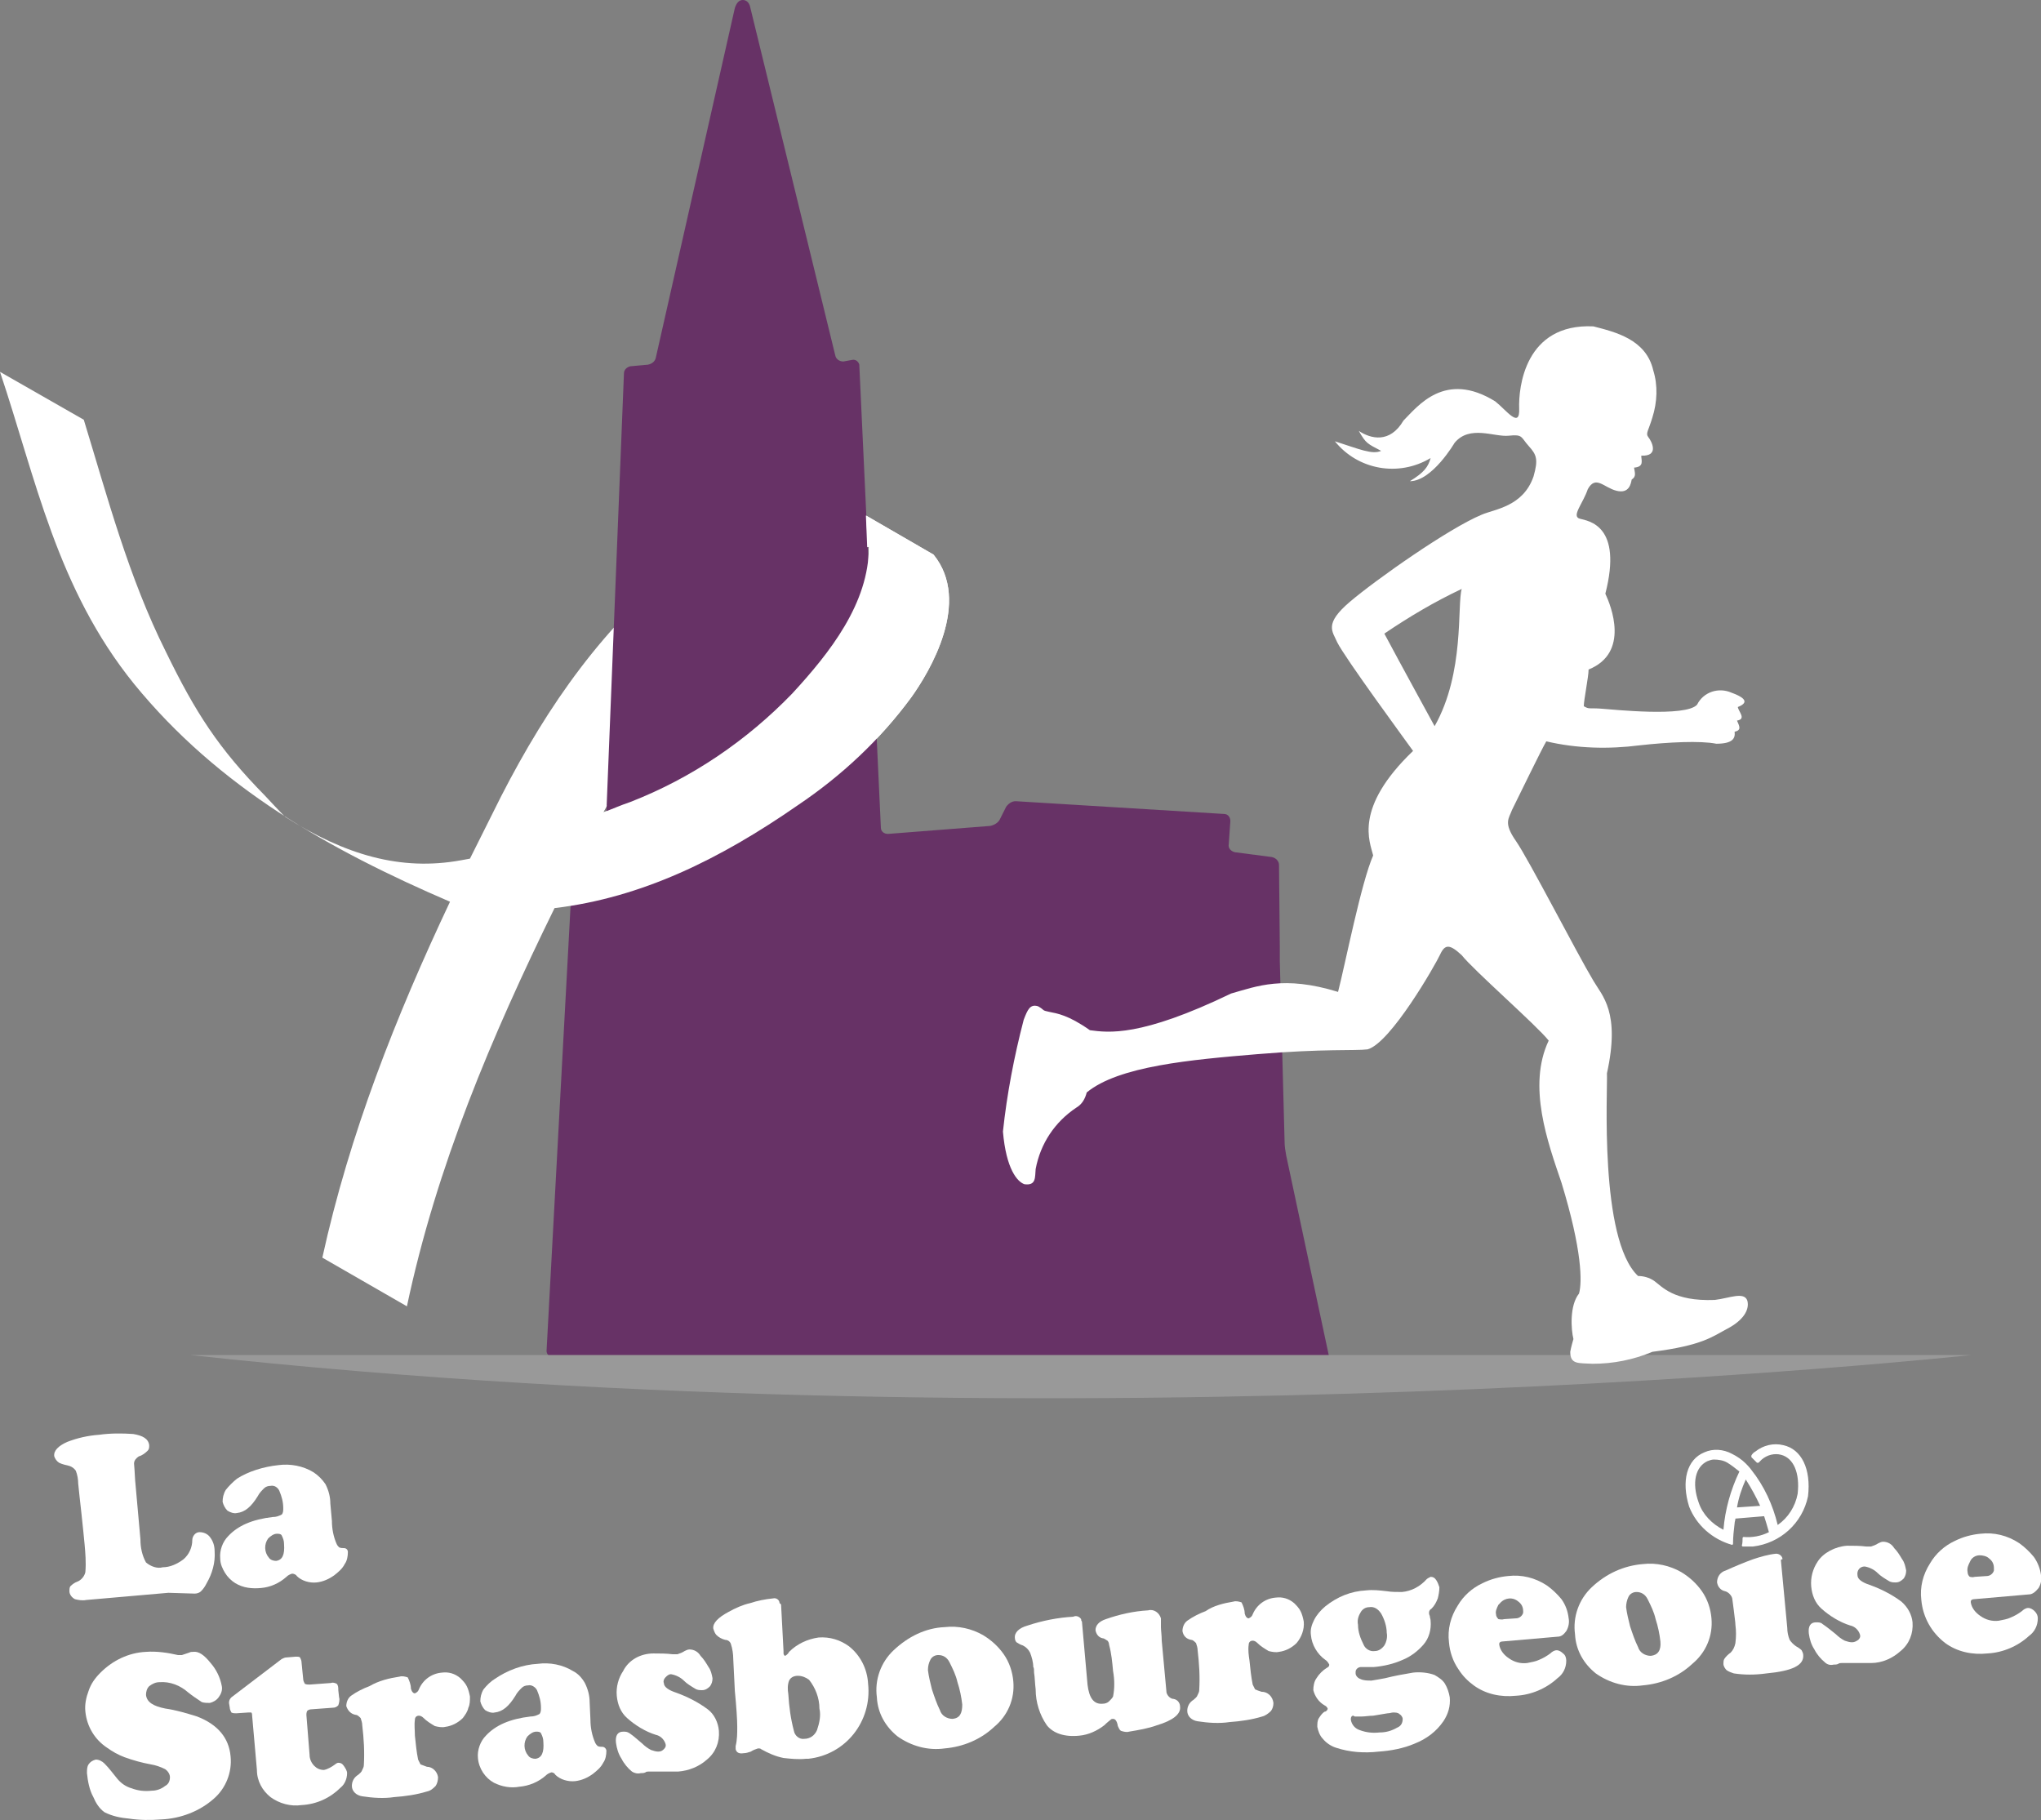
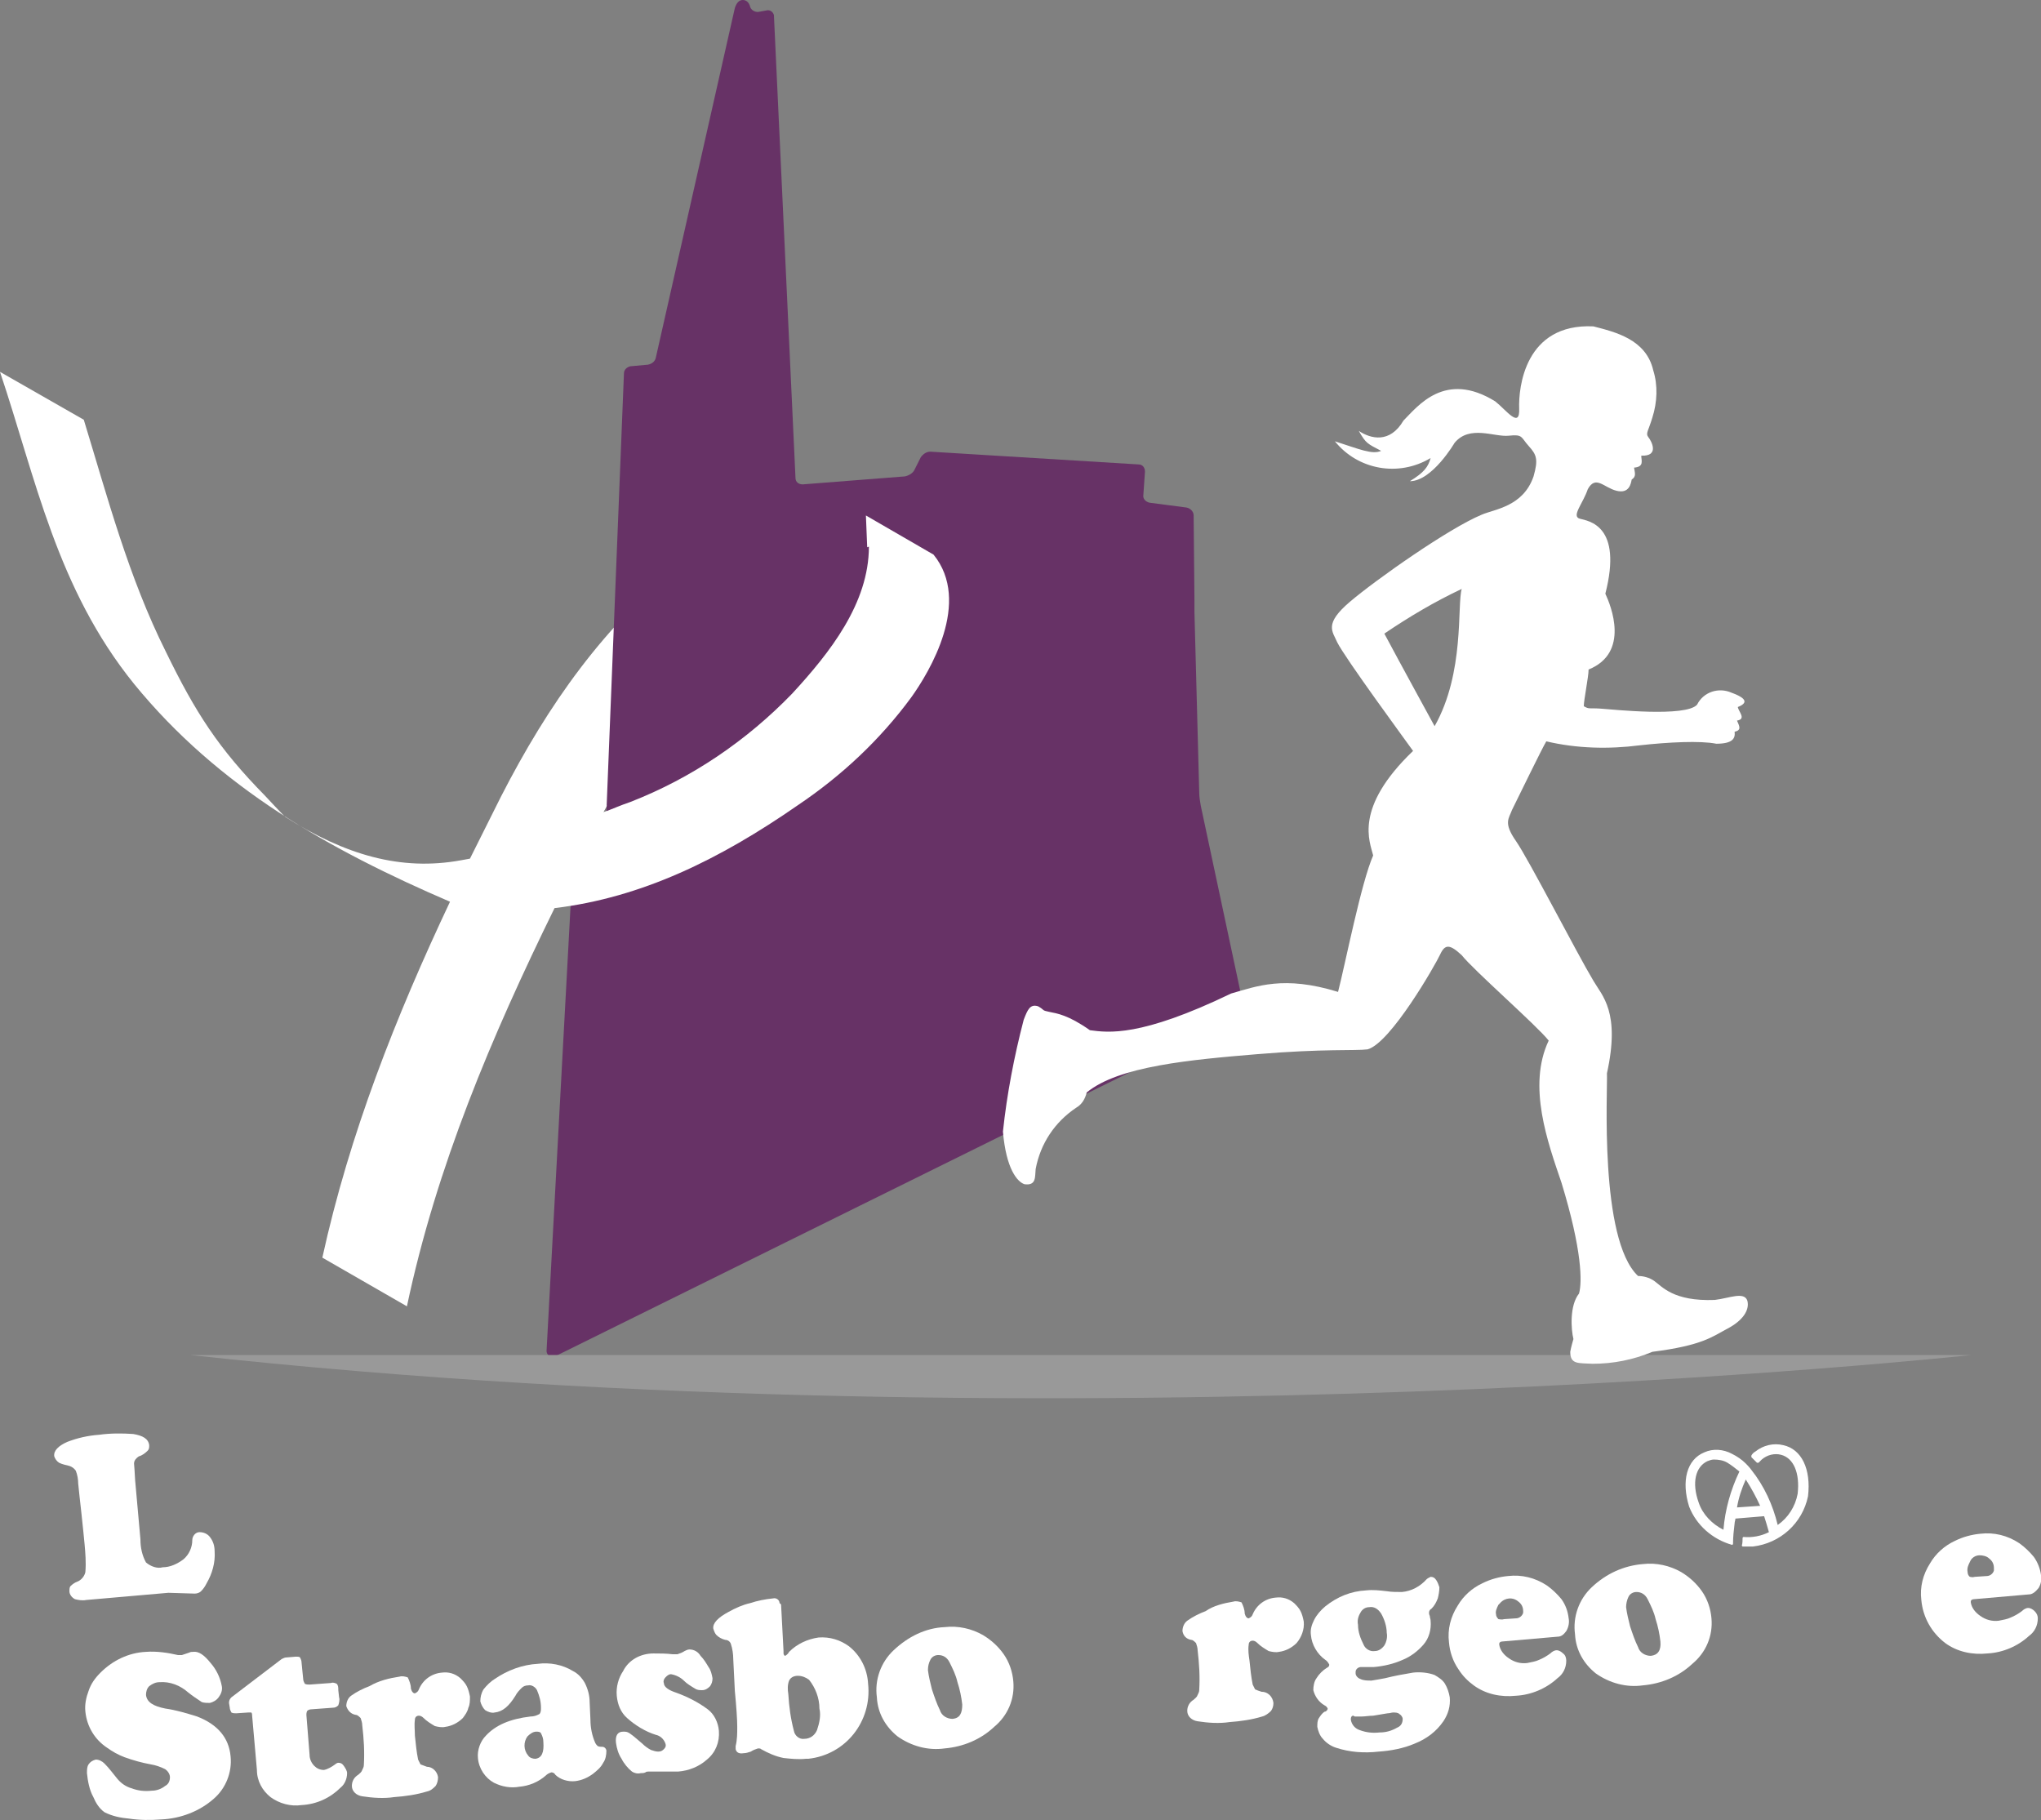
<svg xmlns="http://www.w3.org/2000/svg" xmlns:xlink="http://www.w3.org/1999/xlink" version="1.1" id="Calque_1" x="0px" y="0px" viewBox="0 0 255.8 228.1" style="enable-background:new 0 0 255.8 228.1;" xml:space="preserve">
  <rect x="0" y="0" width="255.8" height="228.1" fill="#808080" stroke="none" />
  <style type="text/css">
	.st0{fill:#FFFFFF;}
	.st1{fill:#673266;}
	.st2{clip-path:url(#SVGID_2_);}
	.st3{fill:#999999;}
</style>
  <title>homeLogo</title>
  <path class="st0" d="M79,100.5c-1.2,0.4-2.3,0.9-3.4,1.3C80.9,92,94,74.1,108.9,68.5c0,7.1-4.9,13.3-9.6,18.4  C93.6,92.8,86.7,97.5,79,100.5 M0,46.6C4.5,60,7.1,73.7,16.8,85.7c10.6,13,24.5,20.8,39.6,27.3c-6.8,14.4-12.6,29.1-16,44.6  l10.6,6.1c3.7-17.5,10.6-33.8,18.5-49.9c10.9-1.3,20.7-6.1,30.5-12.9c5.5-3.7,10.3-8.2,14.2-13.5c2.3-3.2,7.6-12,2.8-17.9l-14-8.1  c-6.4,0.7-11.7,4.5-17,8.7c-10.3,8.2-17.3,18.2-23.2,29.7c-1.3,2.6-2.6,5.2-3.9,7.8l-1.1,0.2c-7.6,1.4-14.6-0.7-22-5.4  c-0.3-0.2-2.3-2.4-2.6-2.7c-5.8-5.9-8.7-10.4-12.4-18c-4.7-9.4-7.3-19.3-10.3-29.1L0,46.6z" />
-   <path class="st1" d="M69.3,170.1c-0.4,0-0.8-0.4-0.8-0.8l0,0l3.4-63c0-0.5,0.4-0.9,0.9-0.9l2.2-0.2c0.5-0.1,0.8-0.4,0.9-0.9  l2.3-57.5c0-0.5,0.4-0.8,0.8-0.9l2.2-0.2c0.5-0.1,0.9-0.4,1-0.9L92.1,1c0.2-0.6,0.5-1,1-1s0.8,0.4,0.9,0.8l10.7,43.8  c0.1,0.4,0.5,0.7,1,0.7l1.1-0.2c0.4-0.1,0.8,0.2,0.9,0.6v0.1l2.7,57.9c0,0.5,0.4,0.8,0.9,0.8l0,0l12.8-1c0.5-0.1,1-0.4,1.2-0.8  l0.8-1.6c0.3-0.4,0.7-0.7,1.2-0.7l26.1,1.6c0.5,0,0.8,0.4,0.8,0.9l0,0l-0.2,2.9c-0.1,0.5,0.3,0.9,0.8,1l4.6,0.6  c0.5,0.1,0.9,0.5,0.9,1l0.1,10.4c0,0.5,0,1.2,0,1.7l0.6,22.6c0,0.6,0.1,1.1,0.2,1.7l5.5,25.8c0.1,0.3-0.1,0.7-0.5,0.8  c-0.1,0-0.1,0-0.2,0L69.3,170.1z" />
+   <path class="st1" d="M69.3,170.1c-0.4,0-0.8-0.4-0.8-0.8l0,0l3.4-63c0-0.5,0.4-0.9,0.9-0.9l2.2-0.2c0.5-0.1,0.8-0.4,0.9-0.9  l2.3-57.5c0-0.5,0.4-0.8,0.8-0.9l2.2-0.2c0.5-0.1,0.9-0.4,1-0.9L92.1,1c0.2-0.6,0.5-1,1-1s0.8,0.4,0.9,0.8c0.1,0.4,0.5,0.7,1,0.7l1.1-0.2c0.4-0.1,0.8,0.2,0.9,0.6v0.1l2.7,57.9c0,0.5,0.4,0.8,0.9,0.8l0,0l12.8-1c0.5-0.1,1-0.4,1.2-0.8  l0.8-1.6c0.3-0.4,0.7-0.7,1.2-0.7l26.1,1.6c0.5,0,0.8,0.4,0.8,0.9l0,0l-0.2,2.9c-0.1,0.5,0.3,0.9,0.8,1l4.6,0.6  c0.5,0.1,0.9,0.5,0.9,1l0.1,10.4c0,0.5,0,1.2,0,1.7l0.6,22.6c0,0.6,0.1,1.1,0.2,1.7l5.5,25.8c0.1,0.3-0.1,0.7-0.5,0.8  c-0.1,0-0.1,0-0.2,0L69.3,170.1z" />
  <g>
    <g>
      <defs>
        <polygon id="SVGID_1_" points="108.4,61.5 108.7,68.9 76,101 69.3,105.2 71.5,113.6 75.2,118.1 110.3,106.8 124.7,82.4 124,64.2         " />
      </defs>
      <clipPath id="SVGID_2_">
        <use xlink:href="#SVGID_1_" style="overflow:visible;" />
      </clipPath>
      <g class="st2">
        <path class="st0" d="M79,100.5c-1.2,0.4-2.3,0.9-3.4,1.3C80.9,92,94,74.1,108.9,68.5c0,7.1-4.9,13.3-9.6,18.4     C93.6,92.8,86.7,97.5,79,100.5 M69.5,113.8c10.9-1.3,20.7-6.1,30.5-12.9c5.5-3.7,10.3-8.2,14.2-13.5c2.3-3.2,7.6-12,2.8-17.9     l-14-8.1c-6.4,0.7-11.7,4.5-17,8.7c-10.3,8.2-17.3,18.2-23.2,29.7" />
      </g>
    </g>
  </g>
  <path class="st3" d="M23.8,169.8h223.3C247.1,169.8,135.2,182,23.8,169.8z" />
  <path class="st0" d="M219,163c-0.4-1.2-2.3-0.3-4.1-0.1c-5.2,0.2-6.6-1.7-7.6-2.4c-0.6-0.4-1.3-0.6-2-0.6  c-4.9-4.6-3.8-23.4-3.9-25.4c1.7-7.7-0.6-9.7-1.7-11.6c-2.1-3.5-8.1-15.2-9.7-17.5s-0.9-2.8-0.5-3.9c0.8-1.6,3.7-7.6,4.3-8.6  c3.8,0.9,7.8,1,11.7,0.5c3.6-0.4,7.6-0.6,9.6-0.2c2.1,0,2.4-0.7,2.3-1.5c0.9-0.2,0.6-0.7,0.3-1.4c1.2-0.2,0.2-1.1,0.1-1.7  c1.8-0.7,0.3-1.4-0.8-1.8c-1.6-0.7-3.5-0.1-4.3,1.5c-1.4,1.6-10.6,0.6-12.1,0.5s-1.4,0.1-2.1-0.3c0-0.8,0.6-3.7,0.6-4.6  c5.2-2.1,2.8-8,2.1-9.5c2.2-8.6-2.1-9.1-3.2-9.4s0.4-1.9,1-3.7c1-1.8,2-0.2,3.6,0.2s1.8-0.9,1.9-1.4c0.6-0.4,0.4-0.8,0.3-1.5  c1.3-0.1,0.9-0.9,0.9-1.5c2.3,0.1,1.3-1.8,0.9-2.3s0-0.8,0.5-2.5c0.6-1.9,0.7-4,0.1-5.9c-0.9-3.9-4.8-4.8-7.5-5.5  c-8.6-0.4-9.4,7.7-9.3,10.3s-1.6,0.2-3-0.9c-6.3-3.9-9.7,0.6-11.5,2.4c-1.7,2.9-4.1,2.3-5.6,1.3c0.9,1.6,1.1,1.6,2.8,2.5  c-1.1,0.5-2.7-0.2-5.8-1.2c2.9,3.6,8,4.5,12,2.1c-0.3,1.1-0.8,1.8-2.6,2.9c2.8,0,5.6-4.8,5.6-4.8c1.9-2.3,5-0.7,6.8-0.9  s1.5,0.2,2.5,1.3s1.2,1.7,0.6,3.8c-1.3,3.8-4.9,4.1-6.5,4.8c-4.1,1.7-13.2,8.1-16.5,10.9s-2.2,3.7-1.6,5.1c1,2,8.5,12.2,9.5,13.6  c-7.5,7.2-5.4,11.4-5,13.1c-1.5,3.4-3.5,13.6-4.4,17.1c-6.8-2.1-10.2-0.7-13.4,0.2c-11.4,5.5-15.4,4.9-17.7,4.6  c-2.7-1.9-4.1-2.1-5.1-2.3s-0.5-0.2-1.4-0.7c-1-0.3-1.3,0.4-1.8,1.7c-1.2,4.6-2.1,9.3-2.6,14c0.4,4.7,1.8,6.3,2.7,6.6  c1.5,0.2,1.3-0.9,1.4-1.9c0.6-3.2,2.4-5.9,5.1-7.7c0.7-0.4,1.1-1.1,1.3-1.9c4-3.3,13-4.1,21.4-4.8s12.2-0.4,13.8-0.6  c2.9-0.8,8.5-10.6,9.1-11.9s1.2-1.3,2.7,0.1c1.5,1.9,9.4,8.8,10.9,10.7c-2.7,5.7-0.1,12.8,1.6,17.8c2.6,8.5,2.6,12.5,2.2,13.9  c-1.2,1.5-1,4.5-0.7,5.7c0,0-0.3,1-0.4,1.6c0,1.6,1,1.4,2.8,1.5c2.6,0,5.1-0.5,7.5-1.5c6.3-0.8,7.5-1.9,9.4-2.9S219.3,164.2,219,163  z M179.8,91c0,0-4.6-8.4-6.3-11.6c3.1-2.1,6.3-4,9.7-5.6C182.6,75.8,183.6,84.3,179.8,91z" />
  <path class="st0" d="M17,186.2l0.6,6.7c0,1,0.2,2,0.7,2.9c0.6,0.5,1.4,0.8,2.1,0.6c0.9,0,1.8-0.4,2.6-1c0.7-0.6,1.1-1.5,1.1-2.4  c0-0.5,0.4-1,0.9-1s1,0.2,1.3,0.6c0.4,0.5,0.6,1.1,0.6,1.8c0.1,1.4-0.3,2.8-1,4c-0.2,0.4-0.4,0.7-0.7,1c-0.2,0.2-0.5,0.3-0.8,0.3  l-3.3-0.1l-10.3,0.9c-0.5,0.1-1,0-1.4-0.1c-0.4-0.2-0.7-0.6-0.7-1c0-0.2,0-0.4,0.1-0.6c0.3-0.3,0.6-0.5,0.9-0.6  c0.5-0.2,0.9-0.7,1-1.2c0.1-1.2,0-2.4-0.1-3.5c-0.1-0.9-0.2-2.2-0.4-3.9s-0.3-2.8-0.4-3.7c0-0.5-0.1-1.1-0.3-1.6  c-0.2-0.3-0.5-0.5-0.8-0.6c-0.4-0.1-0.9-0.2-1.3-0.4c-0.3-0.2-0.5-0.5-0.6-0.8c-0.1-0.7,0.5-1.3,1.6-1.8c1.3-0.5,2.6-0.8,4-0.9  c1.4-0.2,2.9-0.2,4.3-0.1c1.2,0.2,1.9,0.6,2,1.4c0,0.3,0,0.5-0.2,0.7c-0.3,0.3-0.7,0.6-1.1,0.7c-0.3,0.2-0.6,0.5-0.6,0.9  C16.9,184.5,16.9,185.3,17,186.2z" />
-   <path class="st0" d="M34.9,183.6c1.5-0.2,3.1,0.1,4.4,0.9c0.6,0.4,1.1,0.9,1.5,1.5c0.4,0.8,0.6,1.6,0.6,2.4l0.2,2.2  c0,1,0.2,2,0.6,2.9c0.1,0.2,0.2,0.3,0.3,0.4c0.2,0.1,0.4,0.1,0.6,0.1c0.3,0,0.5,0.2,0.5,0.5l0,0c0,0.5-0.1,1.1-0.4,1.5  c-0.3,0.6-0.8,1-1.3,1.4c-0.7,0.5-1.4,0.8-2.2,0.9c-0.9,0.1-1.9-0.2-2.5-0.8c-0.1-0.2-0.4-0.3-0.6-0.3c-0.3,0.1-0.5,0.2-0.7,0.4  c-0.9,0.8-2,1.3-3.2,1.4c-1.1,0.1-2.2,0-3.2-0.6c-0.5-0.3-1-0.8-1.3-1.3s-0.6-1.1-0.6-1.8c-0.1-1,0.3-2.1,1-2.8  c1.2-1.3,3-2.1,5.6-2.4c0.4,0,0.7-0.1,1.1-0.3c0.2-0.2,0.2-0.5,0.2-0.8c0-0.8-0.2-1.5-0.5-2.2c-0.2-0.4-0.6-0.7-1.1-0.6  c-0.3,0-0.6,0.1-0.8,0.3c-0.3,0.3-0.6,0.6-0.8,1c-0.8,1.3-1.6,2-2.6,2.1c-0.4,0.1-0.9-0.1-1.2-0.3c-0.3-0.3-0.5-0.7-0.6-1.1  c0-0.5,0.1-1,0.4-1.5c0.4-0.5,0.9-1,1.4-1.4C31.1,184.4,33,183.8,34.9,183.6z M34.7,192.2c-0.4,0-0.8,0.3-1.1,0.6  c-0.5,0.7-0.5,1.7,0.1,2.4c0.2,0.3,0.6,0.4,0.9,0.4c0.8-0.1,1.1-0.8,1-2.1c0-0.4-0.1-0.7-0.3-1.1C35.2,192.2,34.9,192.2,34.7,192.2  L34.7,192.2z" />
  <path class="st0" d="M18.3,207c1.3-0.1,2.7,0.1,4,0.4c0.2,0,0.3,0,0.5,0c0.3-0.1,0.6-0.2,0.9-0.3c0.2-0.1,0.3-0.1,0.5-0.1  c0.7-0.1,1.4,0.4,2.2,1.4c0.7,0.8,1.2,1.8,1.4,2.9c0.1,0.5-0.1,1-0.4,1.4s-0.7,0.6-1.1,0.7c-0.3,0-0.7,0-1-0.1  c-0.6-0.4-1.2-0.8-1.7-1.2c-1-0.9-2.3-1.4-3.6-1.3c-0.5,0-0.9,0.2-1.3,0.5c-0.3,0.3-0.4,0.7-0.4,1.1c0.1,0.9,0.9,1.4,2.4,1.7  c1.4,0.2,2.7,0.6,4,1c2.6,1,4,2.7,4.2,5c0.2,2-0.6,4-2.1,5.3c-1.8,1.6-4.2,2.5-6.6,2.6c-1.3,0.1-2.7,0.1-4-0.1  c-1.1-0.1-2.1-0.3-3.1-0.8c-0.7-0.5-1.1-1.2-1.4-1.9c-0.5-0.9-0.7-2-0.8-3c0-0.4,0-0.8,0.2-1.1s0.5-0.5,0.9-0.6  c0.4,0,0.8,0.2,1.1,0.5c0.6,0.6,1.1,1.3,1.6,1.9c0.5,0.6,1.1,1,1.8,1.2c0.8,0.3,1.6,0.4,2.5,0.3c0.6,0,1.2-0.2,1.7-0.6  c0.4-0.2,0.6-0.6,0.6-1.1c0-0.4-0.3-0.8-0.6-1c-0.6-0.3-1.2-0.5-1.8-0.6c-1.1-0.2-2.2-0.5-3.3-0.9c-0.8-0.3-1.5-0.7-2.2-1.2  c-1.5-1-2.5-2.6-2.7-4.5c-0.1-0.9,0.1-1.8,0.4-2.6c0.3-0.9,0.8-1.6,1.5-2.3C14.1,208.1,16.1,207.1,18.3,207z" />
  <path class="st0" d="M38.4,214.9l0.4,5c0,0.5,0.2,1,0.6,1.4c0.3,0.3,0.7,0.5,1.2,0.5c0.5-0.1,1-0.4,1.4-0.7c0.1-0.1,0.3-0.2,0.4-0.2  c0.3,0,0.5,0.1,0.7,0.4c0.2,0.3,0.4,0.6,0.4,0.9c0,0.7-0.3,1.4-0.8,1.8c-1.3,1.3-3,2.1-4.9,2.2c-1.4,0.2-2.8-0.2-3.9-1  c-1-0.8-1.7-2-1.7-3.4l-0.6-6.8c0-0.1,0-0.3-0.1-0.4c-0.1,0-0.3,0-0.4,0l-1.5,0.1c-0.2,0-0.4,0-0.6-0.1c-0.1-0.2-0.2-0.4-0.2-0.6  l-0.1-0.6c0-0.3,0.1-0.5,0.3-0.7l6.3-4.8c0.2-0.1,0.4-0.2,0.6-0.2l1.2-0.1c0.2,0,0.4,0,0.5,0.1c0.1,0.2,0.2,0.4,0.2,0.7l0.2,2  c0,0.2,0.1,0.4,0.2,0.6c0.2,0.1,0.4,0.1,0.6,0.1l2.7-0.2c0.2-0.1,0.5,0,0.7,0.1c0.2,0.2,0.2,0.5,0.2,0.8l0.1,0.9  c0.1,0.3,0,0.7-0.1,1c-0.2,0.2-0.4,0.3-0.7,0.3l-2.7,0.2c-0.2,0-0.4,0.1-0.5,0.2C38.4,214.6,38.4,214.8,38.4,214.9z" />
  <path class="st0" d="M50.1,210.1c0.3-0.1,0.7,0,1,0.1c0.2,0.4,0.4,0.9,0.4,1.4c0.1,0.4,0.3,0.6,0.5,0.6c0.2-0.1,0.4-0.2,0.5-0.5  c0.5-1.2,1.6-2,2.9-2.1c0.8-0.1,1.6,0.1,2.3,0.7c0.3,0.3,0.6,0.6,0.8,1s0.3,0.8,0.4,1.3c0,0.5,0,1-0.2,1.4c-0.1,0.5-0.4,0.9-0.7,1.3  c-0.6,0.6-1.4,1-2.2,1.1c-0.4,0.1-0.9,0-1.3-0.1c-0.5-0.3-1-0.6-1.4-1c-0.2-0.2-0.4-0.3-0.6-0.3c-0.3,0-0.5,0.2-0.5,0.5  c-0.1,0.7,0,1.3,0,2c0.1,1,0.2,2,0.4,3c0.1,0.2,0.2,0.4,0.3,0.6c0.3,0.1,0.5,0.2,0.8,0.3c0.7,0,1.3,0.6,1.4,1.3  c0,0.4-0.1,0.8-0.3,1.1c-0.3,0.3-0.6,0.6-1.1,0.7c-1.3,0.4-2.7,0.6-4.1,0.7c-1.3,0.2-2.7,0.1-4-0.1c-0.7-0.1-1.3-0.6-1.3-1.3  c0-0.6,0.3-1.1,0.8-1.4c0.2-0.2,0.4-0.3,0.5-0.6c0.1-0.2,0.2-0.4,0.2-0.6c0.1-1.7,0-3.3-0.2-5c0-0.3-0.1-0.6-0.2-0.9  c-0.2-0.2-0.4-0.4-0.6-0.4c-0.6-0.1-1-0.5-1.2-1.1c0-0.5,0.2-1,0.6-1.3c0.7-0.5,1.5-0.9,2.3-1.2C47.5,210.6,48.8,210.3,50.1,210.1z" />
  <path class="st0" d="M67.4,208.5c1.5-0.2,3.1,0.1,4.4,0.9c0.6,0.3,1.1,0.8,1.5,1.5c0.4,0.8,0.6,1.6,0.6,2.4l0.1,2.2  c0,1,0.2,2,0.6,2.9c0.1,0.2,0.2,0.3,0.3,0.4c0.2,0.1,0.4,0.1,0.6,0.1c0.3,0,0.5,0.3,0.5,0.5l0,0c0,0.5-0.1,1.1-0.4,1.5  c-0.3,0.6-0.8,1-1.3,1.4c-0.7,0.5-1.4,0.8-2.2,0.9c-0.9,0.1-1.9-0.2-2.5-0.8c-0.1-0.2-0.3-0.3-0.5-0.3c-0.3,0.1-0.5,0.2-0.7,0.4  c-0.9,0.8-2.1,1.3-3.3,1.4c-1.1,0.2-2.2,0-3.2-0.5c-1.1-0.6-1.9-1.8-2-3.1c-0.1-1,0.3-2.1,1-2.8c1.2-1.3,3-2.1,5.6-2.4  c0.4,0,0.7-0.1,1.1-0.3c0.2-0.2,0.2-0.5,0.2-0.8c0-0.8-0.2-1.5-0.5-2.2c-0.2-0.4-0.7-0.7-1.1-0.6c-0.3,0-0.6,0.1-0.8,0.3  c-0.3,0.3-0.6,0.6-0.8,1c-0.8,1.3-1.6,2-2.6,2.1c-0.4,0.1-0.9-0.1-1.2-0.3c-0.3-0.3-0.5-0.7-0.6-1.1c0-0.5,0.1-1,0.4-1.5  c0.4-0.5,0.9-1,1.4-1.3C63.6,209.3,65.5,208.6,67.4,208.5z M67.2,217c-0.4,0-0.8,0.3-1.1,0.6c-0.5,0.7-0.5,1.7,0.1,2.4  c0.2,0.3,0.6,0.4,0.9,0.4c0.8-0.1,1.1-0.8,1-2.1c0-0.4-0.1-0.7-0.3-1.1C67.7,217,67.4,217,67.2,217z" />
  <path class="st0" d="M81.9,207.2c0.8,0,1.6,0,2.4,0.1c0.2,0,0.4,0,0.6,0c0.3-0.1,0.6-0.2,0.9-0.4c0.2-0.1,0.4-0.2,0.6-0.2  c0.6,0,1.1,0.3,1.4,0.8c0.4,0.4,0.7,0.9,1,1.4c0.3,0.4,0.4,0.9,0.5,1.4c0,0.4-0.1,0.7-0.3,1c-0.3,0.3-0.6,0.5-1,0.5  c-0.3,0-0.6,0-0.9-0.2c-0.5-0.3-1-0.6-1.4-1s-1-0.7-1.6-0.8c-0.3,0-0.5,0.2-0.7,0.4s-0.3,0.5-0.2,0.7c0,0.5,0.6,0.9,1.5,1.2  c1.4,0.5,2.8,1.2,4,2.1c0.8,0.6,1.3,1.6,1.4,2.7c0.1,1.4-0.4,2.7-1.5,3.6c-1,0.9-2.3,1.4-3.6,1.5c-0.7,0-1.4,0-2.1,0  c-1,0-1.5,0-1.6,0s-0.3,0-0.4,0.1c-0.2,0.1-0.4,0.1-0.6,0.1c-0.4,0.1-0.8,0-1.1-0.2c-0.5-0.4-1-1-1.3-1.6c-0.4-0.6-0.6-1.3-0.7-2  c-0.1-0.9,0.2-1.4,0.9-1.4c0.3,0,0.5,0,0.8,0.2c0.6,0.4,1.1,0.9,1.6,1.3c0.3,0.3,0.7,0.6,1.1,0.8c0.3,0.1,0.6,0.2,0.9,0.2  s0.5-0.1,0.7-0.3s0.3-0.4,0.2-0.7c-0.2-0.6-0.7-1-1.2-1.1c-1.3-0.4-2.6-1.2-3.6-2.1c-0.8-0.7-1.2-1.7-1.3-2.8  c-0.1-1.1,0.2-2.2,0.8-3.1C78.8,208,80.3,207.2,81.9,207.2z" />
  <path class="st0" d="M97.9,201.2l0.3,5.7c0,0.1,0,0.2,0,0.3s0.1,0.3,0.2,0.3c0.2-0.1,0.4-0.3,0.5-0.5c1-1,2.3-1.6,3.7-1.8  c1.4-0.1,2.7,0.3,3.8,1.1c1.4,1.1,2.3,2.8,2.4,4.7c0.5,4.7-2.8,8.9-7.5,9.4c-0.1,0-0.2,0-0.3,0c-0.9,0.1-1.9,0-2.8-0.1  c-1-0.2-1.9-0.6-2.8-1.1c-0.1-0.1-0.2-0.1-0.4-0.1c-0.3,0.1-0.6,0.2-0.9,0.4c-0.3,0.1-0.6,0.2-0.9,0.2c-0.6,0.1-0.9-0.1-1-0.5  c0-0.1,0-0.3,0-0.4c0.2-0.8,0.2-1.6,0.2-2.4c0-0.9-0.1-2.4-0.3-4.5l-0.2-4c0-0.6-0.1-1.3-0.3-1.9c-0.1-0.3-0.4-0.5-0.7-0.5  c-0.4-0.1-0.8-0.3-1.1-0.6c-0.2-0.2-0.3-0.5-0.4-0.8c-0.1-0.7,0.6-1.4,1.9-2.1c0.9-0.5,1.8-0.9,2.7-1.1c0.9-0.3,1.9-0.5,2.9-0.6  c0.4-0.1,0.8,0.2,0.8,0.6C97.9,201,97.9,201.1,97.9,201.2z M100,210c-0.5,0-0.9,0.2-1.1,0.6c-0.2,0.5-0.2,1.1-0.1,1.7  c0.1,1.6,0.3,3.1,0.7,4.6c0.1,0.6,0.7,1.1,1.3,1c0.7,0,1.3-0.4,1.6-1.1c0.3-0.9,0.5-1.8,0.3-2.7c0-1.3-0.5-2.6-1.3-3.6  C101,210.2,100.5,210,100,210z" />
  <path class="st0" d="M118.4,203.9c1.7-0.2,3.4,0.2,4.8,1c1,0.6,1.9,1.4,2.6,2.4s1.1,2.2,1.2,3.4c0.2,2.2-0.7,4.3-2.4,5.7  c-1.7,1.6-3.9,2.5-6.2,2.7c-2.1,0.3-4.2-0.3-5.9-1.5c-1.5-1.2-2.5-2.9-2.6-4.9c-0.3-2.2,0.5-4.4,2.1-5.9  C113.8,205.1,116,204,118.4,203.9z M117.6,207.4c-0.4,0-0.8,0.2-1,0.6c-0.2,0.4-0.3,0.8-0.3,1.3c0.1,0.8,0.3,1.6,0.5,2.4  c0.3,0.9,0.6,1.8,1,2.6c0.2,0.7,0.9,1.1,1.6,1.1c0.9-0.1,1.2-0.7,1.2-1.8c-0.1-0.9-0.3-1.9-0.6-2.8c-0.2-0.9-0.6-1.7-1-2.5  C118.7,207.7,118.2,207.4,117.6,207.4L117.6,207.4z" />
-   <path class="st0" d="M135.6,203.2l0.7,7.9c0.2,1.7,0.8,2.5,1.9,2.4c0.3,0,0.6-0.1,0.8-0.3s0.4-0.4,0.5-0.6c0.2-1,0.2-2.1,0-3.2  c-0.1-1.1-0.2-2.2-0.5-3.3c0-0.2-0.1-0.4-0.2-0.5c-0.2-0.1-0.4-0.3-0.6-0.3c-0.5-0.1-0.8-0.5-0.9-1c0-0.6,0.4-1.1,1.3-1.4  c1.7-0.6,3.5-1,5.3-1.1c0.7-0.2,1.4,0.3,1.6,1c0,0.1,0,0.3,0,0.4c0,0.1,0,0.3,0,0.7s0.1,1,0.1,1.7l0.6,6.5c0.1,0.4,0.5,0.8,0.9,0.8  c0.5,0.1,0.8,0.5,0.8,1c0.1,0.9-0.9,1.7-2.9,2.3c-1.1,0.4-2.3,0.6-3.5,0.8c-0.3,0.1-0.7,0-1-0.1c-0.2-0.1-0.3-0.4-0.4-0.6  c-0.1-0.6-0.3-0.9-0.6-0.9c-0.1,0-0.2,0-0.3,0.1s-0.4,0.3-0.8,0.7c-0.9,0.7-2,1.2-3.1,1.3c-1.9,0.2-3.3-0.3-4.1-1.3  c-0.9-1.3-1.4-2.9-1.4-4.5c-0.1-0.8-0.1-1.5-0.2-2.1c0-0.3,0-0.6-0.1-0.7c0-0.6-0.2-1.3-0.4-1.8c-0.2-0.4-0.5-0.7-0.9-0.9  c-0.3-0.1-0.5-0.2-0.8-0.4c-0.1-0.1-0.2-0.3-0.2-0.5c-0.1-0.7,0.5-1.3,1.6-1.6c1.8-0.6,3.8-1,5.7-1.1c0.4-0.2,0.8,0,1,0.3  C135.5,203,135.5,203.1,135.6,203.2z" />
  <path class="st0" d="M154.6,200.7c0.3-0.1,0.7,0,1,0.1c0.2,0.4,0.4,0.9,0.4,1.4c0.1,0.4,0.3,0.6,0.5,0.6c0.2-0.1,0.4-0.2,0.5-0.5  c0.5-1.2,1.6-2,2.9-2.1c0.8-0.1,1.6,0.1,2.3,0.7c0.3,0.3,0.6,0.6,0.8,1s0.3,0.8,0.4,1.3c0.1,1-0.3,2-0.9,2.7c-0.6,0.6-1.4,1-2.2,1.1  c-0.4,0.1-0.9,0-1.3-0.1c-0.5-0.3-1-0.6-1.4-1c-0.2-0.2-0.4-0.3-0.6-0.3c-0.3,0-0.5,0.2-0.5,0.5c-0.1,0.7,0,1.3,0.1,2  c0.1,1,0.2,2,0.4,3c0.1,0.2,0.2,0.4,0.3,0.6c0.2,0.1,0.5,0.2,0.8,0.3c0.8,0,1.4,0.6,1.5,1.4c0,0.4-0.1,0.7-0.3,1  c-0.3,0.3-0.7,0.6-1.1,0.7c-1.3,0.4-2.7,0.6-4.1,0.7c-1.3,0.2-2.7,0.1-4-0.1c-0.7-0.1-1.3-0.6-1.3-1.3c0-0.6,0.3-1.1,0.8-1.4  c0.2-0.2,0.4-0.3,0.5-0.6c0.1-0.2,0.2-0.4,0.2-0.6c0.1-1.7,0-3.3-0.2-5c0-0.3-0.1-0.6-0.2-0.9c-0.2-0.2-0.4-0.4-0.6-0.4  c-0.6-0.1-1-0.5-1.1-1.1c0-0.5,0.2-1,0.6-1.3c0.7-0.5,1.5-0.9,2.3-1.2C152.1,201.2,153.4,200.9,154.6,200.7z" />
  <path class="st0" d="M179.3,197.6c0.3,0,0.5,0.1,0.7,0.4c0.2,0.3,0.3,0.6,0.4,0.9c0,0.5-0.1,1-0.2,1.4c-0.2,0.5-0.4,0.9-0.8,1.3  c-0.2,0.1-0.3,0.3-0.3,0.5c0,0.1,0,0.2,0.1,0.4c0,0.2,0.1,0.4,0.1,0.6c0.1,1.1-0.2,2.2-0.9,3s-1.6,1.5-2.6,1.9  c-1.1,0.5-2.4,0.8-3.6,0.9c-0.3,0-0.7,0-1,0c-0.2,0-0.4,0-0.6,0c-0.4,0-0.7,0.3-0.7,0.6c0,0.1,0,0.1,0,0.2c0,0.3,0.3,0.6,0.6,0.7  c0.4,0.2,0.9,0.2,1.4,0.2c0.6-0.1,1.2-0.2,1.7-0.3c1.2-0.3,2.3-0.5,3.5-0.7c0.9-0.1,1.9,0,2.7,0.3c0.5,0.3,1,0.6,1.3,1.1  s0.5,1.1,0.6,1.7c0.1,1.1-0.2,2.1-0.8,3c-0.9,1.3-2.1,2.2-3.6,2.8c-1.4,0.6-3,0.9-4.5,1c-1.8,0.2-3.6,0.1-5.4-0.5  c-0.6-0.2-1.2-0.6-1.6-1.1c-0.4-0.4-0.6-1-0.7-1.5c0-0.4,0-0.8,0.2-1.1s0.4-0.6,0.7-0.8c0.2,0,0.4-0.2,0.4-0.4  c-0.1-0.2-0.2-0.3-0.4-0.4c-0.7-0.4-1.2-1.1-1.4-1.9c0-0.5,0.1-1.1,0.4-1.5c0.3-0.5,0.8-1,1.3-1.3c0.2-0.1,0.3-0.2,0.3-0.4  c-0.1-0.2-0.3-0.5-0.5-0.6c-1-0.7-1.7-1.9-1.8-3.1c-0.1-0.7,0.1-1.3,0.4-1.9c0.3-0.6,0.8-1.2,1.4-1.7c1.5-1.2,3.2-1.9,5.1-2  c0.9-0.1,1.7,0,2.6,0.1c0.6,0.1,1.2,0.1,1.9,0.1c1.2-0.1,2.3-0.7,3.1-1.6C178.9,197.8,179.1,197.7,179.3,197.6z M169.6,215  c-0.2,0-0.3,0.2-0.3,0.4v0.1c0.1,0.6,0.5,1.1,1.1,1.3c0.8,0.3,1.6,0.4,2.5,0.3c0.8,0,1.5-0.2,2.2-0.6c0.5-0.2,0.7-0.6,0.7-1.1  c0-0.2-0.2-0.5-0.4-0.6c-0.2-0.2-0.5-0.2-0.8-0.2c-0.2,0-0.4,0.1-0.7,0.1c-0.6,0.1-1.2,0.2-1.8,0.3c-0.5,0-1,0.1-1.4,0.1  c-0.3,0-0.6,0-0.9,0L169.6,215L169.6,215z M171.6,201.4c-0.5,0-0.9,0.3-1.1,0.7c-0.3,0.5-0.4,1-0.3,1.5c0,0.9,0.3,1.7,0.7,2.5  c0.2,0.5,0.8,0.9,1.4,0.8c0.5,0,0.9-0.3,1.2-0.7c0.3-0.5,0.4-1.1,0.3-1.6c0-0.8-0.3-1.7-0.7-2.4  C172.7,201.6,172.2,201.3,171.6,201.4L171.6,201.4z" />
  <path class="st0" d="M195.2,205.1l-6.9,0.6c-0.2,0-0.4,0.1-0.4,0.3v0.1c0.1,0.7,0.6,1.3,1.2,1.7c0.7,0.5,1.5,0.7,2.3,0.6  c0.5-0.1,1.1-0.2,1.5-0.4c0.5-0.2,1-0.5,1.4-0.8c0.2-0.2,0.5-0.4,0.8-0.4s0.6,0.2,0.8,0.4c0.3,0.2,0.4,0.6,0.4,0.9  c0,0.9-0.4,1.7-1.1,2.2c-1.4,1.3-3.3,2.1-5.2,2.2c-1.9,0.2-3.8-0.2-5.3-1.3c-0.7-0.5-1.4-1.2-1.9-2c-0.7-1-1.1-2.2-1.2-3.4  c-0.2-1.6,0.2-3.2,1.1-4.6c0.7-1.2,1.8-2.2,3.1-2.8c1-0.5,2.1-0.8,3.2-0.9c1.7-0.2,3.4,0.2,4.9,1.2c0.7,0.5,1.3,1.1,1.8,1.7  c0.5,0.7,0.8,1.5,0.9,2.4c0.1,0.5,0,1.1-0.3,1.6C196,204.8,195.7,205.1,195.2,205.1z M188.5,202.9l1.5-0.1c0.4,0,0.8-0.3,0.9-0.7  c0-0.1,0-0.2,0-0.2c0-0.5-0.2-0.9-0.6-1.2c-0.7-0.6-1.7-0.5-2.3,0.2c-0.1,0.1-0.1,0.1-0.2,0.2c-0.2,0.4-0.4,0.8-0.3,1.2  c0,0.2,0.1,0.4,0.3,0.6C187.9,202.9,188.2,203,188.5,202.9z" />
  <path class="st0" d="M205.9,196c1.7-0.2,3.4,0.2,4.8,1c1,0.6,1.9,1.4,2.6,2.4c0.7,1,1.1,2.2,1.2,3.4c0.2,2.2-0.7,4.3-2.4,5.7  c-1.7,1.6-3.9,2.5-6.2,2.7c-2.1,0.3-4.2-0.3-5.9-1.5c-1.5-1.2-2.5-2.9-2.6-4.9c-0.3-2.2,0.5-4.4,2.1-5.9  C201.3,197.2,203.5,196.2,205.9,196z M205.1,199.5c-0.4,0-0.8,0.2-1,0.6c-0.2,0.4-0.3,0.9-0.3,1.3c0.1,0.8,0.3,1.6,0.5,2.4  c0.3,0.9,0.6,1.8,1,2.6c0.2,0.7,0.9,1.1,1.6,1.1c0.9-0.1,1.3-0.7,1.2-1.8c-0.1-0.9-0.3-1.9-0.6-2.8c-0.2-0.9-0.6-1.7-1-2.5  C206.2,199.8,205.7,199.5,205.1,199.5L205.1,199.5z" />
-   <path class="st0" d="M223.2,195.5l0.8,8.5c0,0.5,0.1,1,0.3,1.5c0.2,0.3,0.5,0.6,0.8,0.8c0.2,0.1,0.5,0.3,0.7,0.5  c0.1,0.2,0.2,0.4,0.2,0.6c0.1,1.3-1.4,2-4.6,2.3c-1.4,0.2-2.8,0.2-4.1,0c-0.3-0.1-0.6-0.2-0.9-0.4c-0.2-0.2-0.4-0.5-0.4-0.8  c0-0.2,0-0.4,0.1-0.6c0.2-0.3,0.5-0.6,0.8-0.8c0.3-0.3,0.5-0.7,0.6-1.2c0.1-0.8,0.1-1.5,0-2.3c0-0.3-0.1-0.9-0.2-1.8  s-0.2-1.4-0.2-1.5c-0.1-0.4-0.5-0.8-0.9-0.9c-0.5-0.1-0.9-0.5-1-1.1c0-0.7,0.4-1.3,1.1-1.5c1.1-0.5,2.3-1,3.4-1.4  c0.9-0.3,1.9-0.6,2.9-0.7c0.4,0,0.8,0.3,0.8,0.7C223.2,195.4,223.2,195.5,223.2,195.5z" />
-   <path class="st0" d="M231.5,193.7c0.8,0,1.6,0,2.4,0.1c0.2,0,0.4,0,0.6,0c0.3-0.1,0.6-0.2,0.9-0.4c0.2-0.1,0.4-0.2,0.6-0.2  c0.6,0,1.1,0.3,1.4,0.8c0.4,0.4,0.7,0.9,1,1.4c0.3,0.4,0.4,0.9,0.5,1.4c0,0.4-0.1,0.7-0.3,1c-0.3,0.3-0.6,0.5-1,0.5  c-0.3,0-0.6,0-0.9-0.2c-0.5-0.3-1-0.6-1.4-1s-1-0.7-1.6-0.8c-0.6,0-1,0.5-0.9,1.1l0,0c0,0.5,0.6,0.9,1.5,1.2c1.4,0.5,2.8,1.2,4,2.1  c0.8,0.7,1.3,1.6,1.4,2.6c0.1,1.4-0.4,2.7-1.5,3.6c-1,0.9-2.3,1.5-3.7,1.5c-0.7,0-1.4,0-2.1,0h-1.6c-0.1,0-0.3,0-0.4,0.1  c-0.2,0.1-0.4,0.1-0.6,0.1c-0.4,0.1-0.8,0-1.1-0.3c-0.5-0.4-1-1-1.3-1.6c-0.4-0.6-0.6-1.3-0.7-2c-0.1-0.9,0.2-1.4,0.9-1.4  c0.3,0,0.6,0,0.8,0.2c0.6,0.4,1.2,0.9,1.7,1.3c0.3,0.3,0.7,0.6,1.1,0.8c0.3,0.1,0.6,0.2,0.9,0.2c0.3,0,0.5-0.1,0.8-0.3  c0.2-0.2,0.3-0.4,0.2-0.7c-0.2-0.6-0.7-1-1.2-1.1c-1.3-0.4-2.6-1.2-3.6-2.1c-0.8-0.7-1.2-1.7-1.3-2.8s0.2-2.2,0.8-3.1  C228.5,194.6,230,193.8,231.5,193.7z" />
  <path class="st0" d="M254.3,199.8l-6.9,0.6c-0.2,0-0.4,0.1-0.4,0.3v0.1c0.1,0.7,0.6,1.3,1.2,1.7c0.7,0.5,1.5,0.7,2.3,0.6  c0.5-0.1,1.1-0.2,1.5-0.4c0.5-0.2,1-0.5,1.4-0.8c0.2-0.2,0.5-0.4,0.8-0.4s0.6,0.2,0.8,0.4c0.3,0.3,0.4,0.6,0.4,0.9  c0,0.9-0.4,1.7-1.1,2.2c-1.4,1.3-3.3,2.1-5.2,2.2c-1.9,0.2-3.8-0.2-5.3-1.3c-1.7-1.3-2.8-3.2-3-5.4c-0.2-1.6,0.2-3.2,1.1-4.6  c0.7-1.2,1.8-2.2,3.1-2.8c1-0.5,2.1-0.8,3.2-0.9c1.7-0.2,3.4,0.2,4.9,1.2c0.7,0.5,1.3,1.1,1.8,1.7c0.5,0.7,0.8,1.5,0.9,2.3  c0.1,0.5,0,1.1-0.3,1.6C255.1,199.5,254.7,199.8,254.3,199.8z M247.5,197.6l1.5-0.1c0.4,0,0.8-0.3,0.9-0.7c0-0.1,0-0.2,0-0.3  c0-0.5-0.2-0.9-0.6-1.2c-0.3-0.3-0.8-0.4-1.2-0.4c-0.5,0-1,0.3-1.2,0.8c-0.2,0.4-0.4,0.8-0.3,1.3c0,0.2,0.1,0.5,0.3,0.6  C247,197.6,247.2,197.7,247.5,197.6L247.5,197.6z" />
  <path class="st0" d="M223.5,181.1c-1.2-0.3-2.5,0-3.5,0.8c-0.2,0.1-0.4,0.3-0.5,0.5v0.2c0.2,0.2,0.5,0.5,0.7,0.7h0.2  c0.1-0.1,0.3-0.3,0.4-0.4c0.7-0.6,1.6-0.8,2.4-0.6c1.6,0.4,2.4,2.3,2.1,4.9c-0.3,1.6-1.2,3-2.5,3.9c-0.6-2.5-1.7-4.9-3.3-6.9l0,0  c-0.2-0.3-0.7-0.8-0.7-0.8c-0.5-0.5-1.1-0.9-1.7-1.2c-1.1-0.6-2.4-0.7-3.5-0.2c-2.2,0.9-2.9,3.6-1.9,6.8c0.9,2.3,2.9,4.1,5.4,4.8  l0.1-0.1c0-0.9,0.1-1.8,0.2-2.6l0,0c0-0.2,0.1-0.4,0.1-0.6l3.6-0.3c0.2,0.6,0.4,1.3,0.6,2c-1,0.5-2.1,0.7-3.2,0.6l-0.1,0.1  c0,0.3,0,0.7-0.1,1l0.1,0.1c0.4,0,0.8,0,1.3,0l0,0c3.4-0.4,6.2-2.9,6.9-6.3C227,184.1,225.8,181.6,223.5,181.1 M212.9,188.3  c-0.9-2.5-0.4-4.5,1.1-5.2c0.3-0.1,0.5-0.2,0.8-0.2c0.6,0,1.2,0.1,1.7,0.4c0.5,0.3,1,0.7,1.5,1.1c-1.1,2.3-1.8,4.8-2,7.3  C214.6,191,213.4,189.8,212.9,188.3 M220.6,188.7l-2.9,0.2c0.2-1.2,0.6-2.4,1.1-3.5C219.5,186.5,220.1,187.6,220.6,188.7" />
</svg>